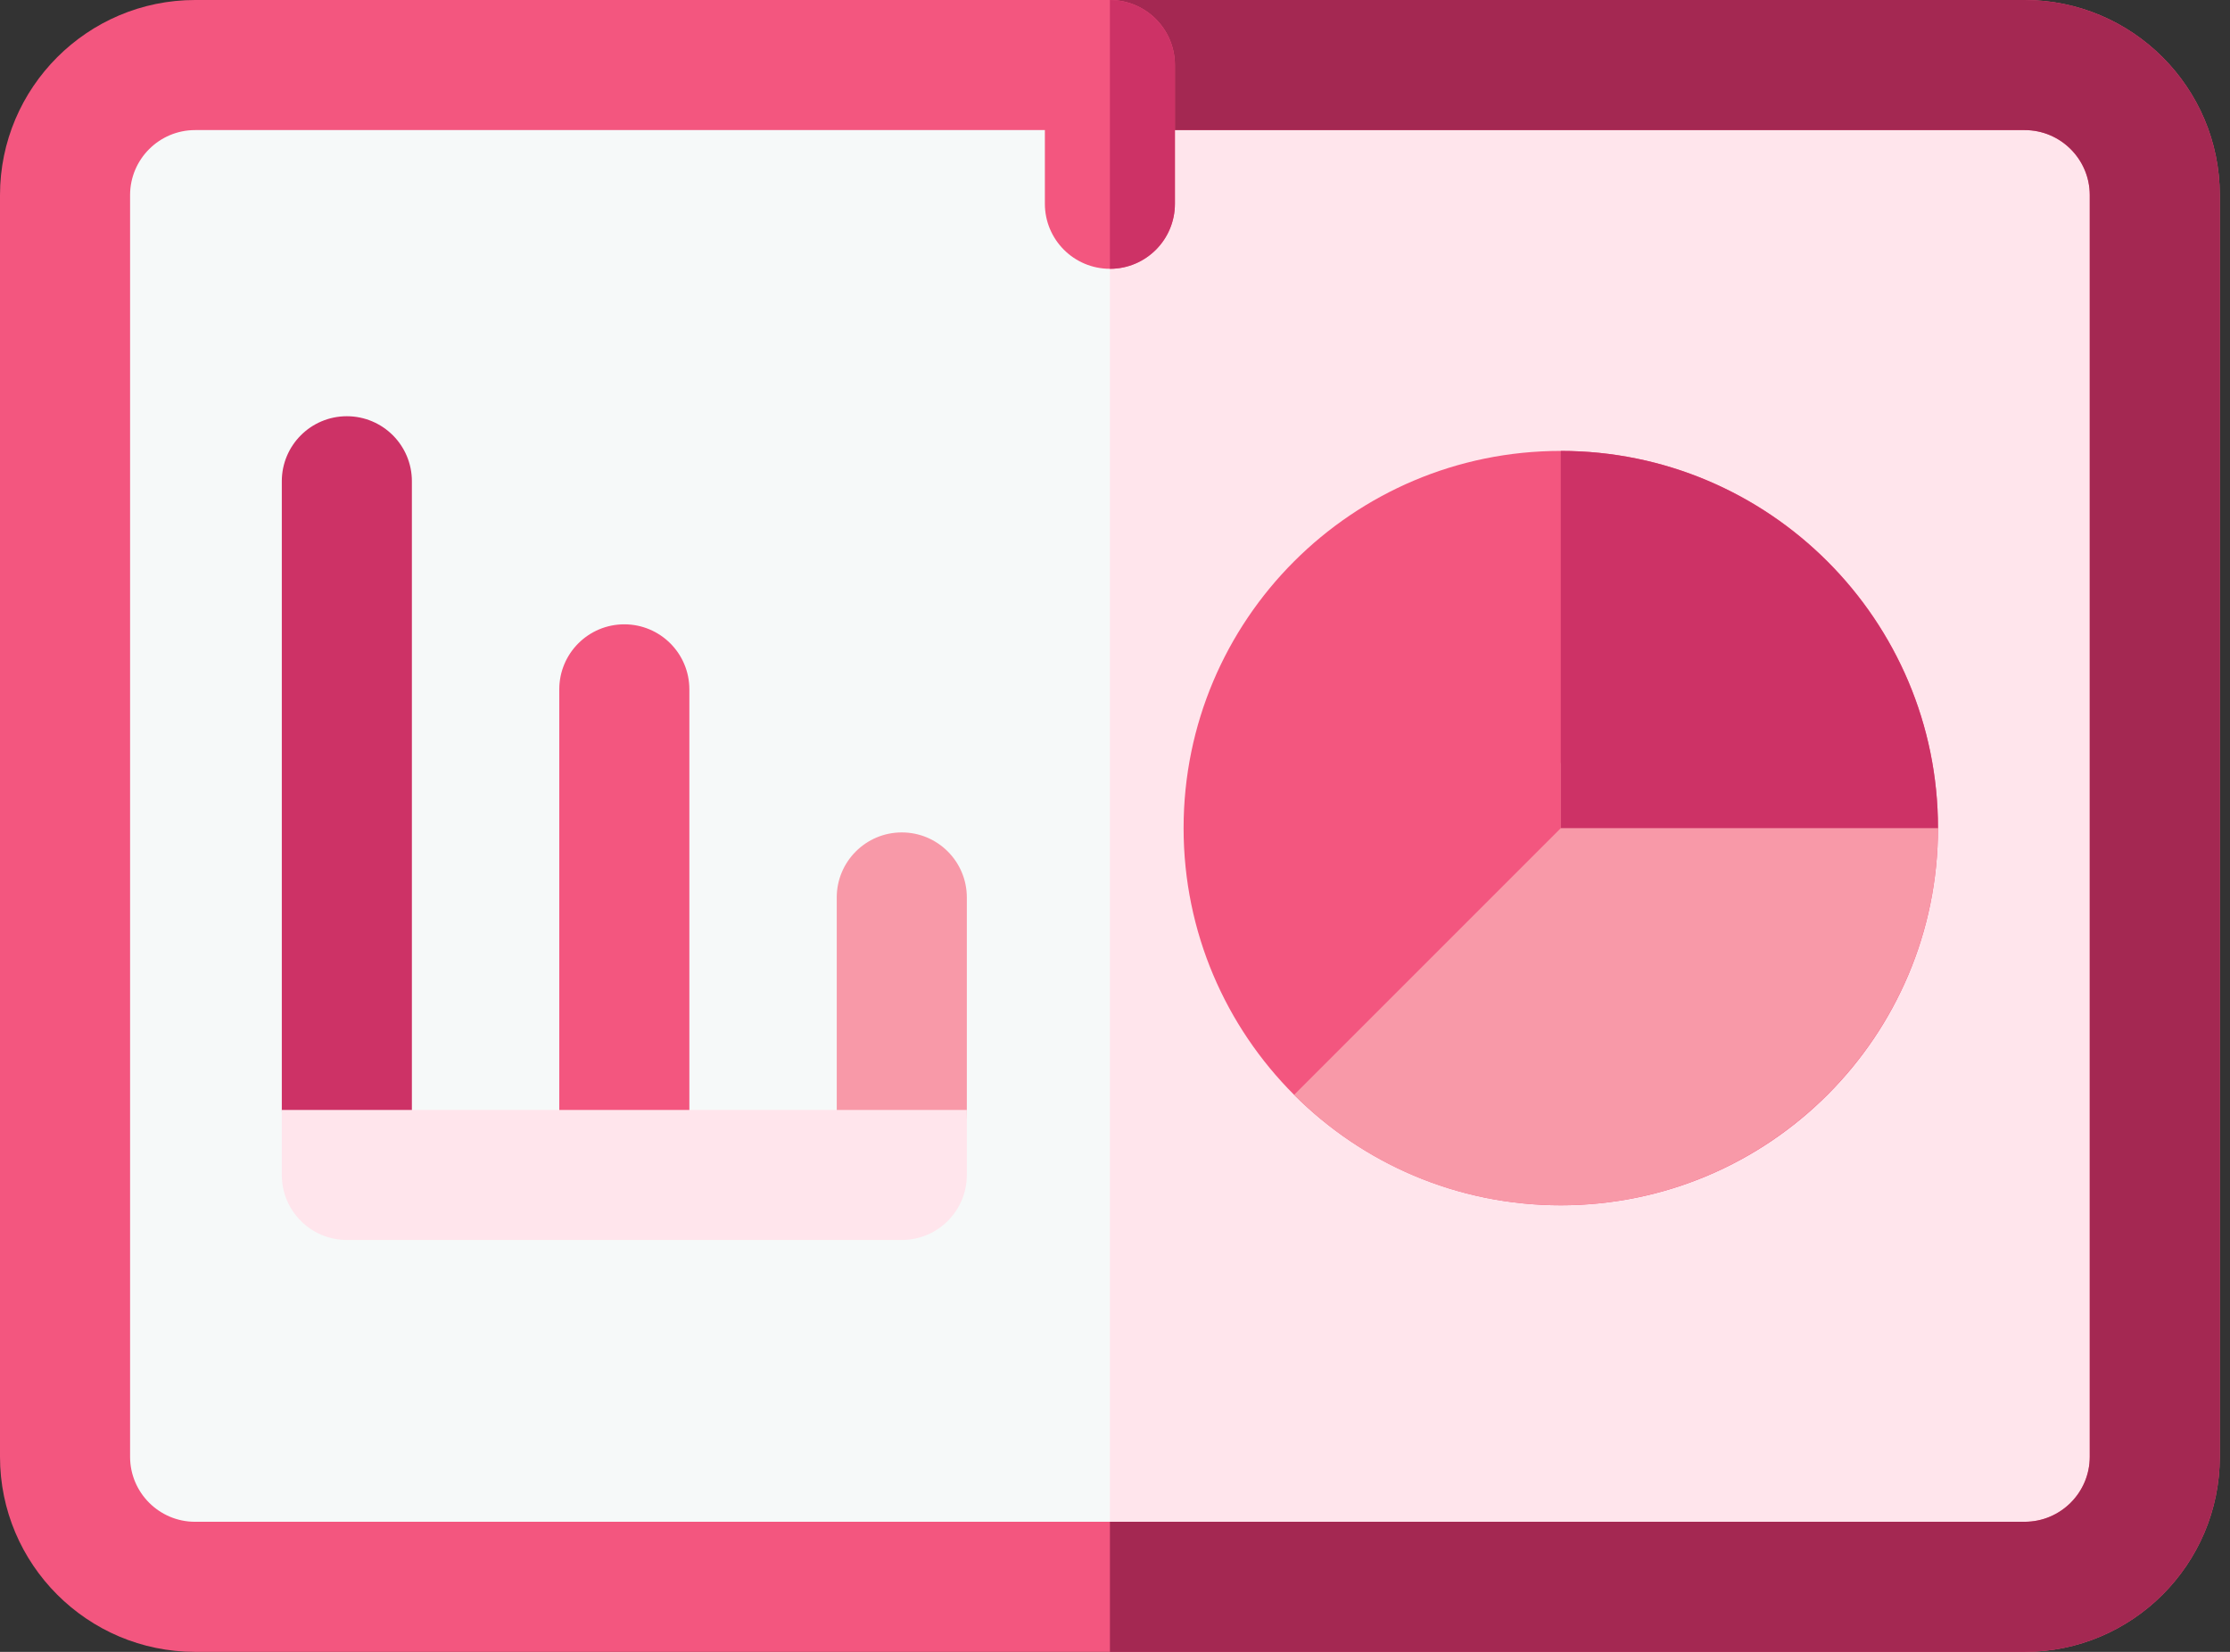
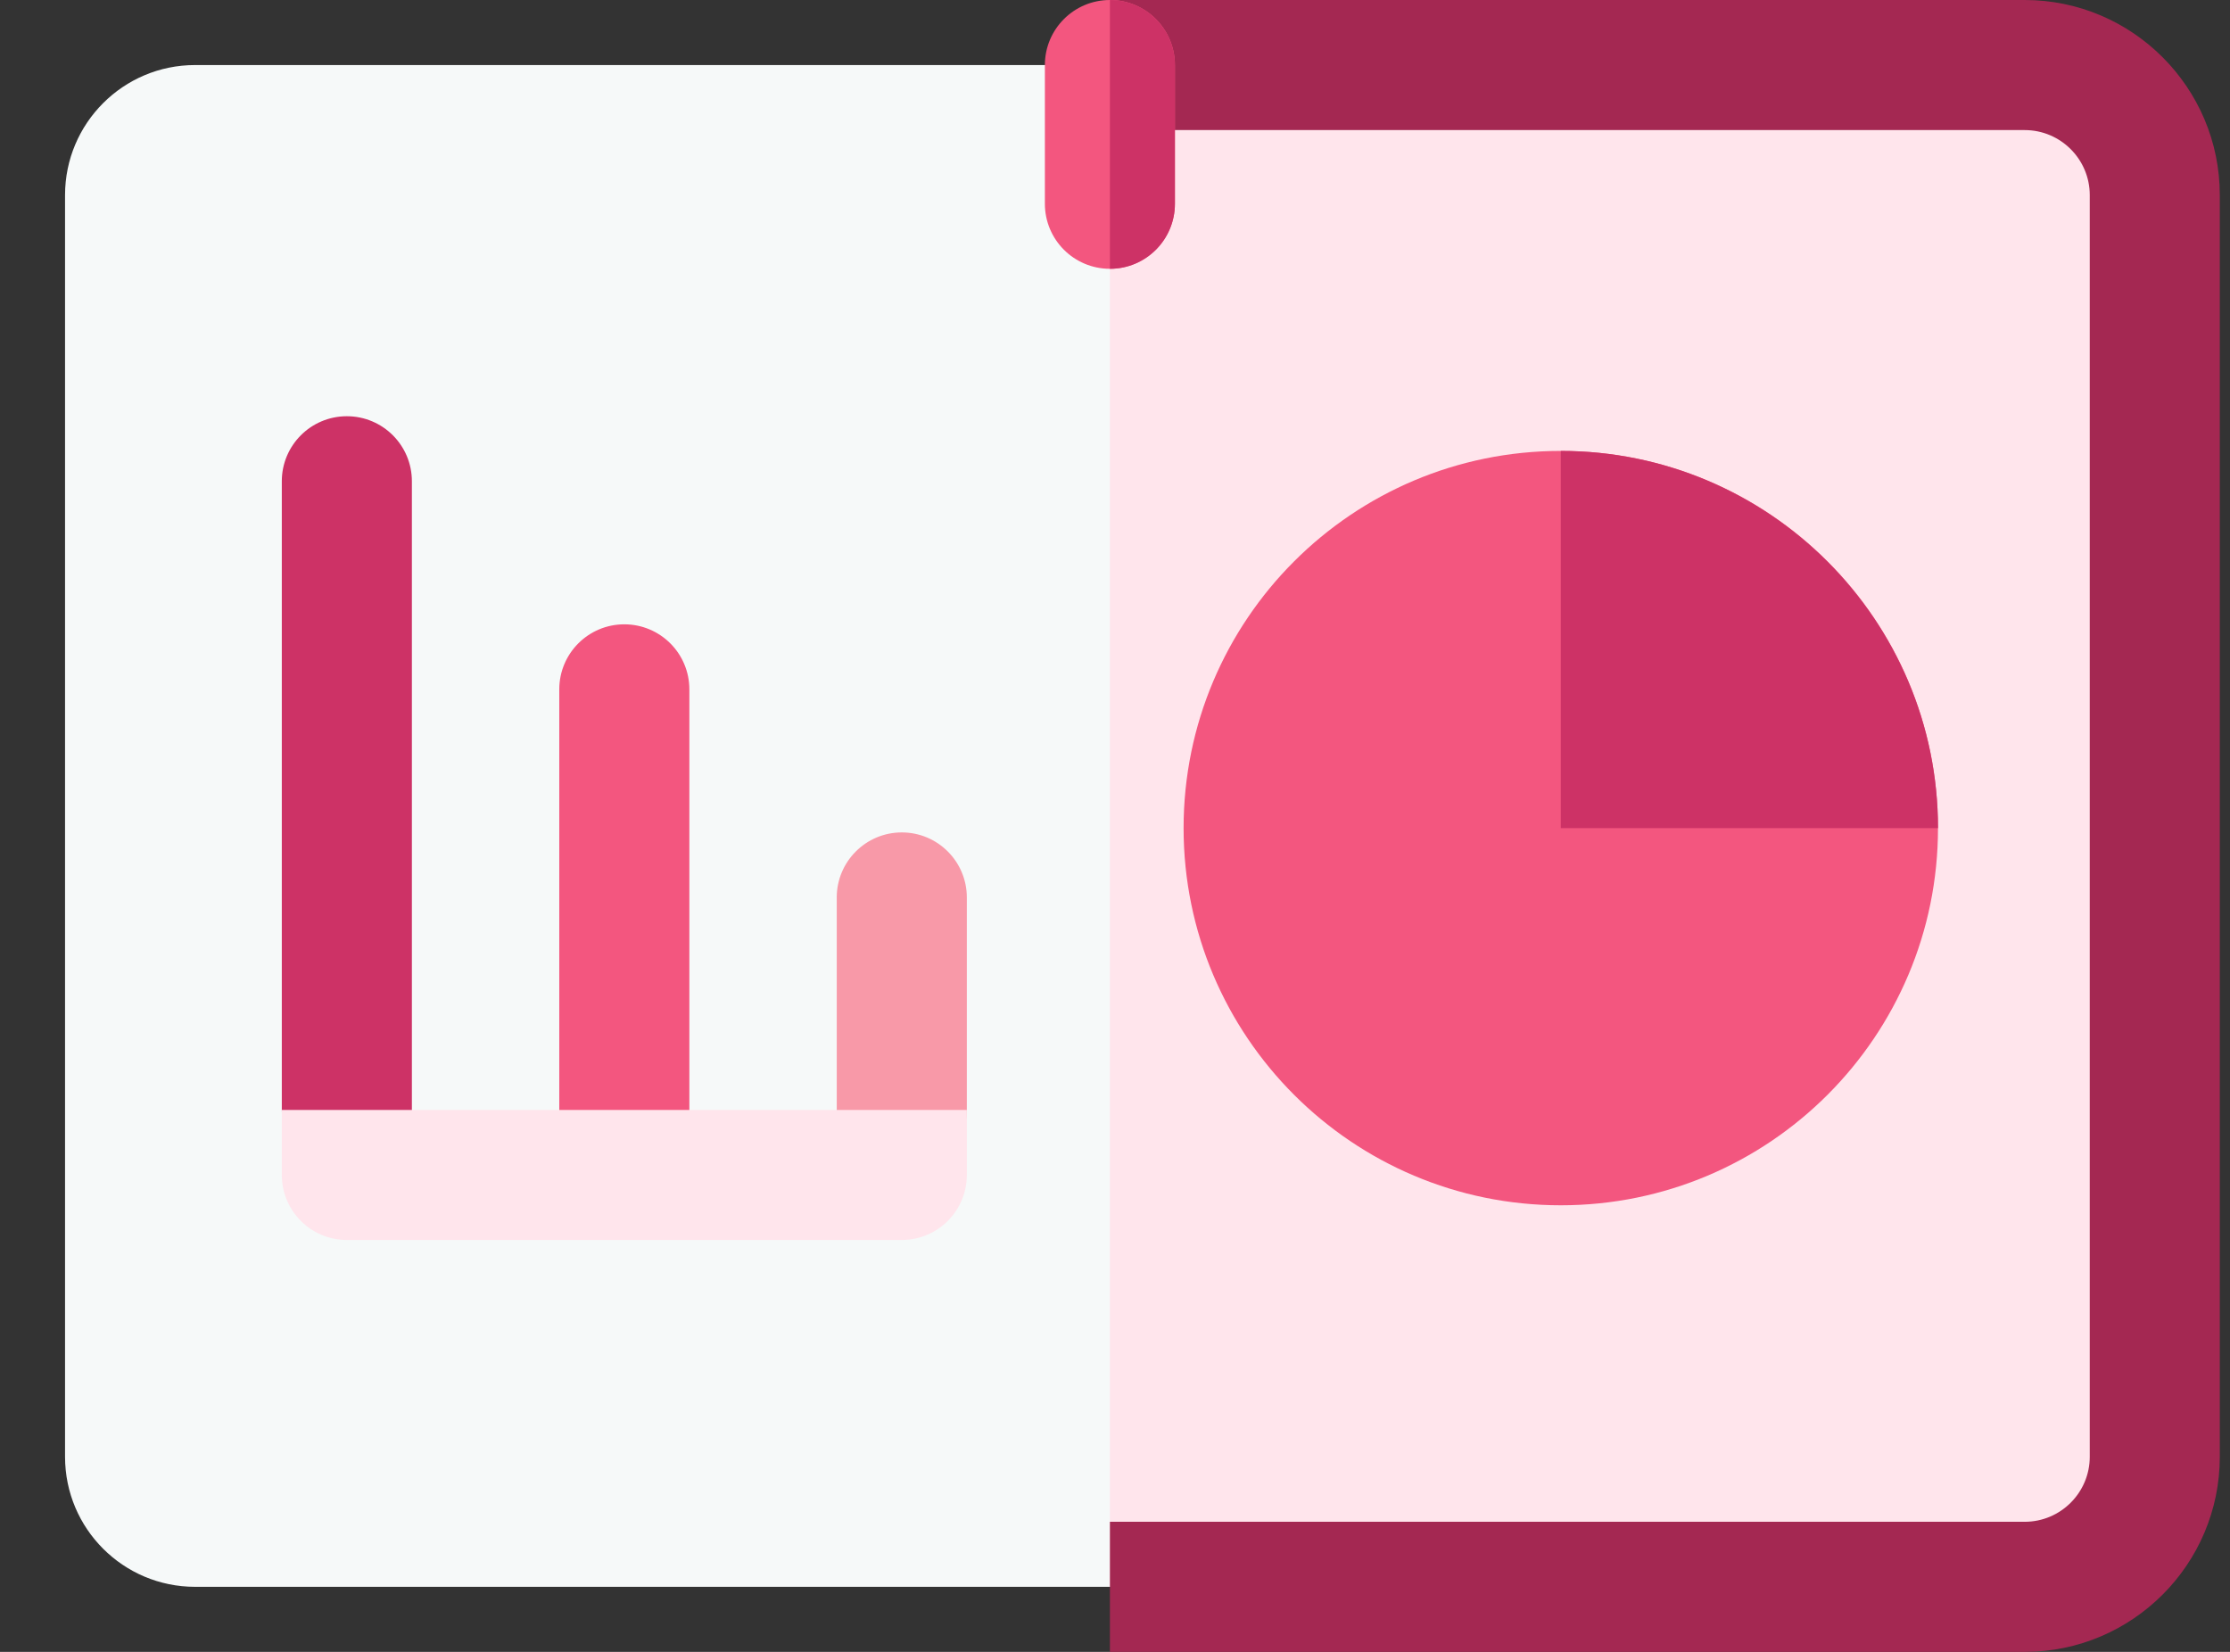
<svg xmlns="http://www.w3.org/2000/svg" width="54" height="40" viewBox="0 0 54 40" fill="none">
  <rect x="0" y="0" width="54" height="40" fill="#333333" stroke="none" />
  <path d="M52.178 4.724V35.276C52.178 37.015 50.769 38.425 49.029 38.425H4.724C2.985 38.425 1.575 37.015 1.575 35.276V4.724C1.575 2.985 2.985 1.575 4.724 1.575H49.029C50.769 1.575 52.178 2.985 52.178 4.724Z" fill="#F6F9F9" />
  <path d="M52.178 4.724V35.276C52.178 37.015 50.768 38.425 49.029 38.425H26.877V1.575H49.029C50.768 1.575 52.178 2.985 52.178 4.724Z" fill="#FFE5EC" />
-   <path d="M49.029 0H4.724C2.12 0 0 2.12 0 4.724V35.276C0 37.88 2.12 40 4.724 40H49.029C51.634 40 53.753 37.88 53.753 35.276V4.724C53.753 2.12 51.634 0 49.029 0ZM50.604 35.276C50.604 36.144 49.897 36.85 49.029 36.85H4.724C3.856 36.85 3.15 36.144 3.15 35.276V4.724C3.15 3.856 3.856 3.15 4.724 3.15H49.029C49.897 3.15 50.604 3.856 50.604 4.724V35.276Z" fill="#F3567F" />
  <path d="M53.753 4.724V35.276C53.753 37.88 51.633 40 49.029 40H26.877V36.85H49.029C49.897 36.85 50.604 36.144 50.604 35.276V4.724C50.604 3.856 49.897 3.15 49.029 3.15H26.877V0H49.029C51.633 0 53.753 2.12 53.753 4.724Z" fill="#A42852" />
  <path d="M28.451 1.575V4.934C28.451 5.804 27.746 6.509 26.877 6.509C26.007 6.509 25.302 5.804 25.302 4.934V1.575C25.302 0.706 26.007 0 26.877 0C27.746 0 28.451 0.706 28.451 1.575Z" fill="#F3567F" />
  <path d="M28.451 1.575V4.934C28.451 5.804 27.746 6.509 26.877 6.509V0C27.746 0 28.451 0.706 28.451 1.575Z" fill="#CD3266" />
  <path d="M15.118 28.451C14.248 28.451 13.543 27.746 13.543 26.877V16.693C13.543 15.823 14.248 15.118 15.118 15.118C15.988 15.118 16.693 15.823 16.693 16.693V26.877C16.693 27.746 15.988 28.451 15.118 28.451Z" fill="#F3567F" />
  <path d="M21.837 28.451C20.968 28.451 20.262 27.746 20.262 26.877V21.732C20.262 20.863 20.968 20.157 21.837 20.157C22.707 20.157 23.412 20.863 23.412 21.732V26.877C23.412 27.746 22.707 28.451 21.837 28.451Z" fill="#F899A8" />
  <path d="M37.795 29.186C42.84 29.186 46.929 25.097 46.929 20.053C46.929 15.008 42.84 10.919 37.795 10.919C32.751 10.919 28.661 15.008 28.661 20.053C28.661 25.097 32.751 29.186 37.795 29.186Z" fill="#F3567F" />
-   <path d="M46.929 20.053C46.929 25.089 42.832 29.186 37.795 29.186C35.356 29.186 33.063 28.236 31.337 26.511L37.795 20.053V18.478H45.355C46.224 18.478 46.929 19.183 46.929 20.053Z" fill="#F899A8" />
  <path d="M46.929 20.053H37.795V10.919C42.831 10.919 46.929 15.016 46.929 20.053Z" fill="#CD3266" />
  <path d="M8.399 28.452C7.529 28.452 6.824 27.747 6.824 26.877V11.654C6.824 10.784 7.529 10.079 8.399 10.079C9.269 10.079 9.974 10.784 9.974 11.654V26.877C9.974 27.747 9.269 28.452 8.399 28.452Z" fill="#CD3266" />
  <path d="M6.824 26.877V28.451C6.824 29.321 7.529 30.026 8.399 30.026H21.837C22.707 30.026 23.412 29.321 23.412 28.451V26.877C21.317 26.877 8.91 26.877 6.824 26.877Z" fill="#FFE5EC" />
</svg>